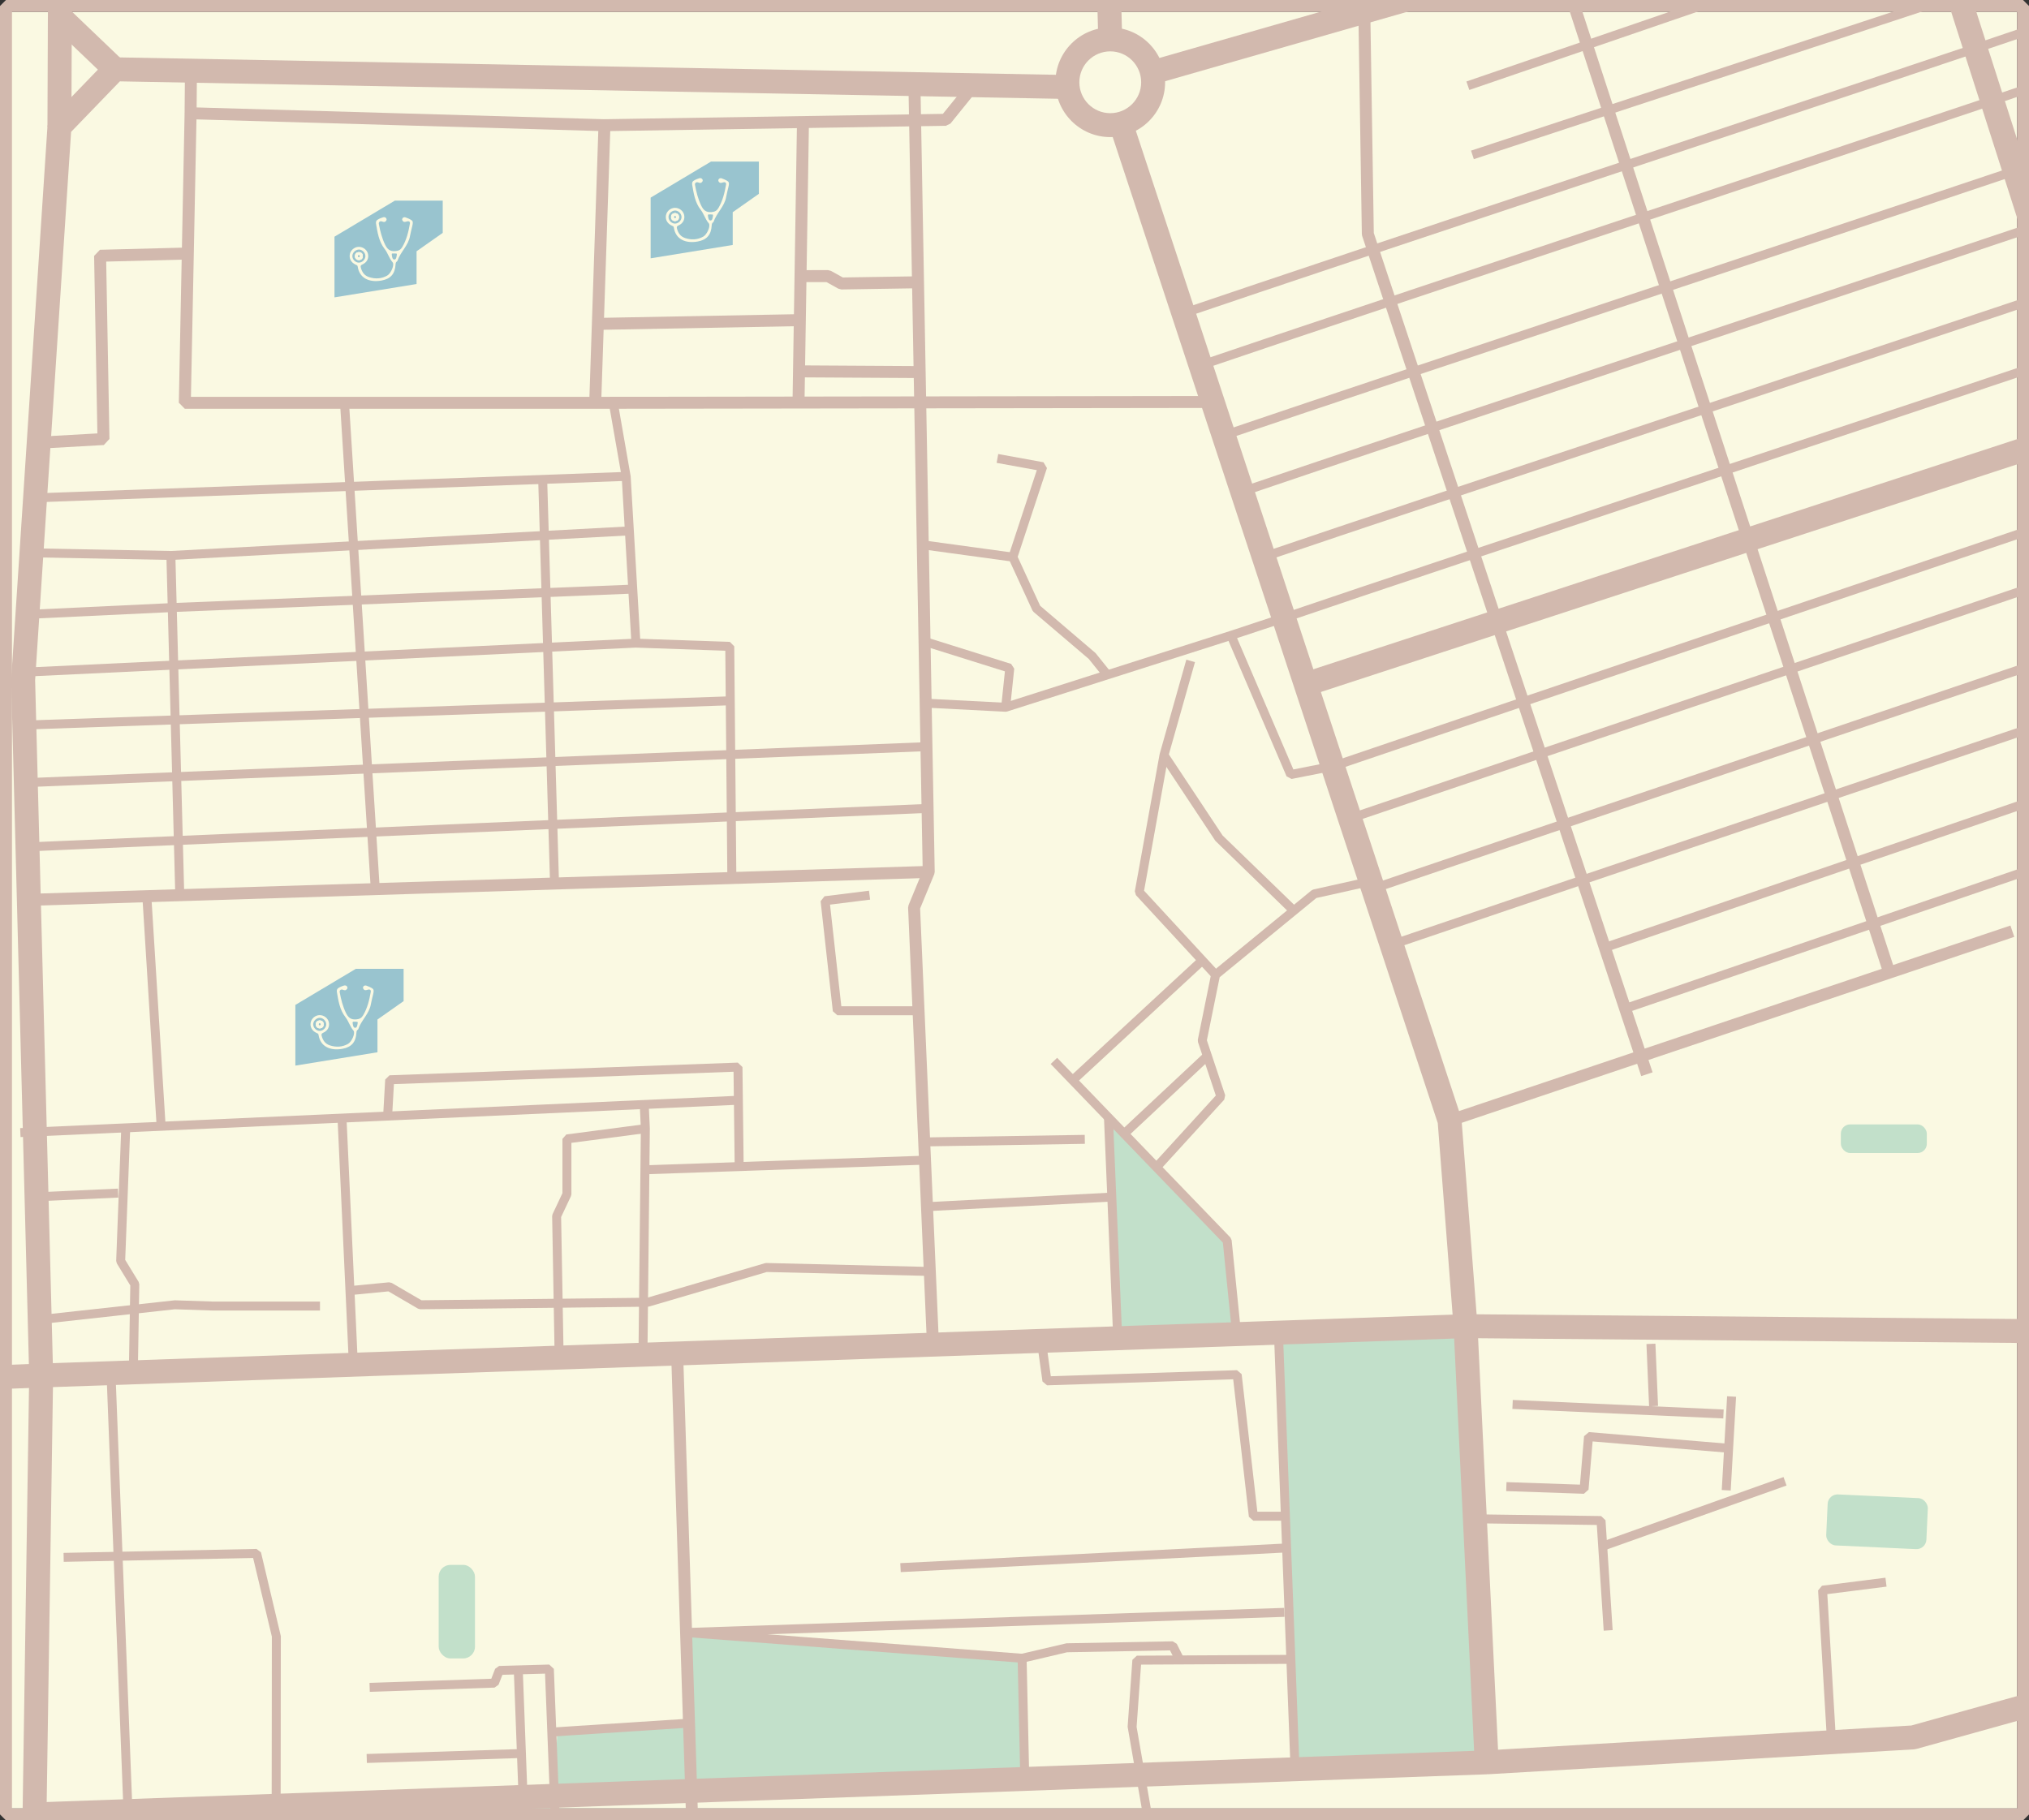
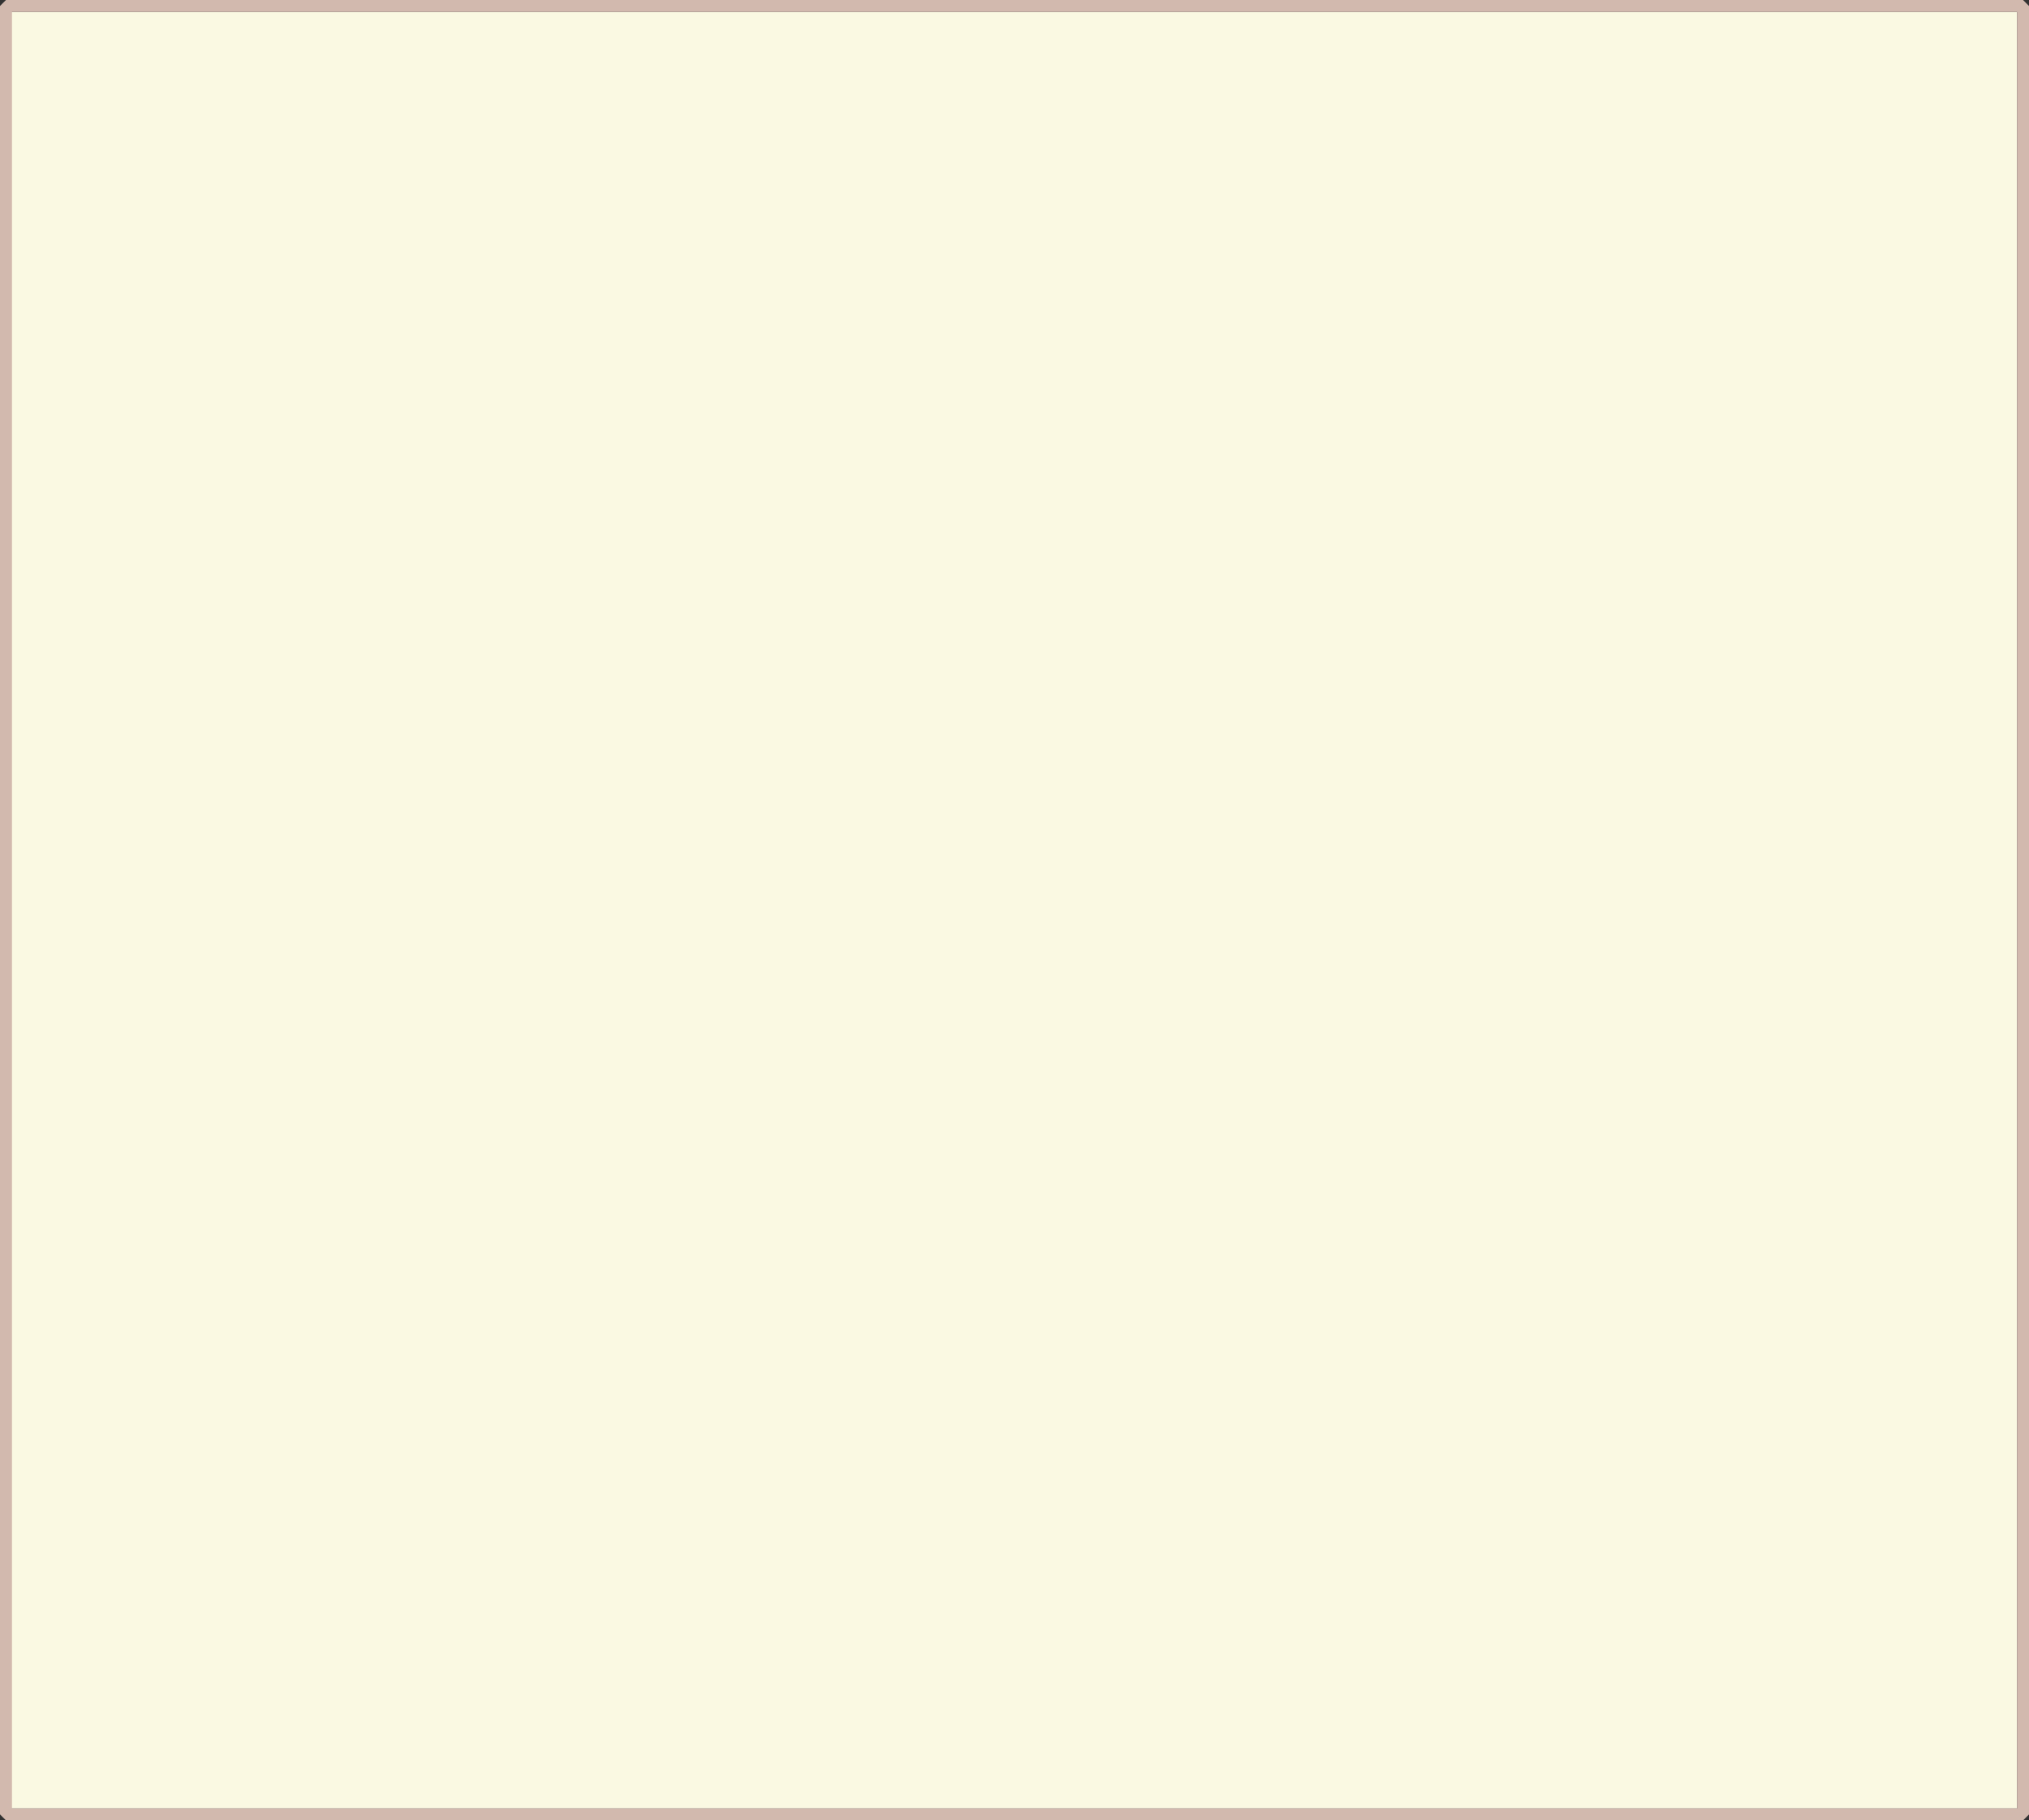
<svg xmlns="http://www.w3.org/2000/svg" id="_Слой_1" viewBox="0 0 741.71 665.61">
  <rect x="0" y="0" width="741.71" height="665.61" fill="#333333" stroke="none" />
  <defs>
    <style>.cls-1{fill:none;}.cls-2{clip-path:url(#clippath);}.cls-3{fill:#faf9e2;}.cls-4{fill:#c2e0ca;}.cls-5{fill:#d2b9ae;}.cls-6{fill:#99c4cf;}</style>
    <clipPath id="clippath">
-       <rect class="cls-1" x="2.19" y="2.19" width="737.34" height="661.24" />
-     </clipPath>
+       </clipPath>
  </defs>
  <rect class="cls-3" x="0" y="4.38" width="737.34" height="656.86" />
  <g class="cls-2">
    <g>
      <rect class="cls-4" x="160.36" y="572.18" width="13.27" height="34.21" rx="4.3" ry="4.3" />
      <path class="cls-4" d="M542.07,644.43c-2.11-53.18-4.23-106.36-6.34-159.54-22.85,1.22-45.69,2.44-68.54,3.65,2.08,52.78,4.17,105.56,6.25,158.34,22.88-.82,45.75-1.64,68.63-2.46Z" />
      <path class="cls-4" d="M405.63,410.06c1.24,25.78,2.48,51.56,3.73,77.34,14.18-.41,28.37-.83,42.55-1.24-1.14-11.18-2.28-22.36-3.42-33.54-14.29-14.18-28.58-28.37-42.86-42.55Z" />
      <path class="cls-4" d="M203.68,633.68c-.32,7.64-.65,15.28-.97,22.93,57.3-2.06,114.6-4.11,171.9-6.17-.32-14.7-.65-29.41-.97-44.11-40.95-3.14-81.91-6.28-122.86-9.42,.04,11.06,.08,22.12,.12,33.19-15.74,1.19-31.47,2.39-47.21,3.58Z" />
      <rect class="cls-4" x="667.85" y="547.05" width="36.66" height="18.67" rx="3.62" ry="3.62" transform="translate(26.33 -30.98) rotate(2.64)" />
      <rect class="cls-4" x="672.93" y="411.12" width="31.43" height="10.47" rx="3.39" ry="3.39" />
    </g>
    <g>
      <polygon class="cls-5" points="15.2 507.32 10.67 503.06 4.09 248.71 4.1 248.31 17.36 46.05 18.58 43.29 38.84 22.3 42.07 20.96 390.36 27.43 390.2 36.18 43.82 29.75 25.99 48.22 12.84 248.68 19.31 498.42 531.01 480.68 525.58 410.63 405.77 47.12 414.08 44.38 534.06 408.39 534.27 409.42 540.09 484.56 535.88 489.27 15.2 507.32" />
      <polygon class="cls-5" points="38.96 28.5 18.86 9.27 17.51 6.1 17.51 -16.12 26.26 -16.12 26.26 4.23 45.02 22.17 38.96 28.5" />
      <path class="cls-5" d="M405.86,50.13c-11.06,0-20.05-9-20.05-20.05s8.99-20.05,20.05-20.05,20.05,9,20.05,20.05-8.99,20.05-20.05,20.05Zm0-31.35c-6.23,0-11.3,5.07-11.3,11.3s5.07,11.3,11.3,11.3,11.3-5.07,11.3-11.3-5.07-11.3-11.3-11.3Z" />
      <rect class="cls-5" x="417.71" y="-2.19" width="176.56" height="8.75" transform="translate(19 139.55) rotate(-16)" />
      <rect class="cls-5" x="401.05" y="-17.95" width="8.75" height="32.35" transform="translate(.19 10.92) rotate(-1.54)" />
      <rect class="cls-5" x="648.94" y="368.33" width="8.75" height="235.19" transform="translate(161.71 1134.97) rotate(-89.5)" />
      <polygon class="cls-5" points="478.68 254.38 475.96 246.06 760.8 152.9 703.25 -26.95 711.59 -29.62 770.47 154.38 767.66 159.87 478.68 254.38" />
      <rect class="cls-5" x="-30.68" y="499.46" width="45.75" height="8.75" transform="translate(-19.62 .08) rotate(-2.23)" />
      <rect class="cls-5" x="1.69" y="21.84" width="40.23" height="8.75" transform="translate(-4.5 47.93) rotate(-89.78)" />
      <polygon class="cls-5" points="338.86 491.74 331.96 331.89 332.12 330.96 337.3 318.4 332.08 30.8 336.46 30.72 341.69 318.78 341.52 319.65 336.35 332.18 343.24 491.55 338.86 491.74" />
      <path class="cls-5" d="M217.59,149.47H67.56l-2.19-2.23,2.11-105.88,2.25-2.14,151.3,4.38,2.12,2.26-3.38,101.5-2.19,2.12Zm-147.8-4.38H215.47l3.24-97.19-146.89-4.25-2.02,101.44Z" />
      <rect class="cls-5" x="217.59" y="144.94" width="225.71" height="4.38" transform="translate(-.2 .46) rotate(-.08)" />
      <rect class="cls-5" x="10.47" y="321.73" width="329.11" height="4.38" transform="translate(-9.96 5.58) rotate(-1.78)" />
      <polygon class="cls-5" points="12.78 667.8 8.25 663.36 10.67 502.88 19.42 503.02 17.07 658.89 538.87 640.17 531.36 485.1 540.1 484.68 547.83 644.17 543.61 648.75 12.78 667.8" />
      <polygon class="cls-5" points="543.71 648.75 543.2 640.01 698.69 630.91 791.17 605.18 793.52 613.61 700.59 639.47 699.67 639.63 543.71 648.75" />
      <rect class="cls-5" x="1.51" y="669.64" width="21.21" height="8.75" transform="translate(-661.7 653.38) rotate(-87.22)" />
      <polygon class="cls-5" points="16.15 163.95 15.91 159.58 35.6 158.47 34.4 93.56 36.53 91.33 68.6 90.5 68.71 94.88 38.82 95.65 40.01 160.49 37.95 162.72 16.15 163.95" />
      <rect class="cls-5" x="218.54" y="115.58" width="72.48" height="4.38" transform="translate(-2.15 4.76) rotate(-1.07)" />
      <polygon class="cls-5" points="221 47.96 220.93 43.59 344.68 41.63 354.26 29.79 357.66 32.54 347.44 45.18 345.77 45.99 221 47.96" />
      <rect class="cls-5" x="241.42" y="93.72" width="102.56" height="4.38" transform="translate(192.17 387.05) rotate(-89.09)" />
      <rect class="cls-5" x="311.94" y="113.85" width="4.38" height="44.11" transform="translate(176.37 449.23) rotate(-89.66)" />
      <polygon class="cls-5" points="307.58 105.84 306.48 105.56 302.12 103.14 292.63 103.15 292.62 98.77 302.68 98.76 303.75 99.04 308.1 101.45 335.55 101.02 335.62 105.4 307.58 105.84" />
-       <rect class="cls-5" x="524.24" y="372.95" width="217.05" height="4.38" transform="translate(-86.6 221.38) rotate(-18.6)" />
      <rect class="cls-5" x="627.91" y="-25.65" width="4.38" height="390.92" transform="translate(-21.61 203.6) rotate(-18.05)" />
      <rect class="cls-5" x="248.17" y="494.84" width="4.38" height="178.19" transform="translate(-18.59 8.32) rotate(-1.84)" />
      <polygon class="cls-5" points="599.96 393.47 497.94 86.26 497.83 85.61 496.55 4.3 500.92 4.23 502.2 85.2 604.11 392.09 599.96 393.47" />
      <rect class="cls-5" x="61.97" y="31.44" width="15.55" height="4.38" transform="translate(35.49 103.06) rotate(-89.49)" />
    </g>
    <g>
      <path class="cls-6" d="M130.07,354.24c-7.37,4.4-14.73,8.8-22.1,13.2v22.19c10-1.63,20.01-3.26,30.01-4.88v-11.98c3.19-2.24,6.37-4.48,9.56-6.72v-11.8h-17.47Z" />
      <g>
        <path class="cls-3" d="M115.44,374.52c-.04,.86,.63,1.52,1.49,1.47,.89-.06,1.38-.56,1.38-1.46,0-.91-.55-1.34-1.42-1.43-.88,.08-1.41,.51-1.45,1.42Zm.97,0c.08-.24,.21-.45,.49-.42,.25,.03,.45,.2,.42,.47-.03,.25-.2,.44-.47,.42-.25-.02-.41-.2-.43-.47Zm-.97,0c-.04,.86,.63,1.52,1.49,1.47,.89-.06,1.38-.56,1.38-1.46,0-.91-.55-1.34-1.42-1.43-.88,.08-1.41,.51-1.45,1.42Zm.97,0c.08-.24,.21-.45,.49-.42,.25,.03,.45,.2,.42,.47-.03,.25-.2,.44-.47,.42-.25-.02-.41-.2-.43-.47Zm-.69,3.19c.29,.13,.64,.12,.72,.64,.63,4.38,4.38,5.92,8.7,5.14,3.39-.61,4.95-2.48,5.15-5.89,.03-.48,.1-.86,.53-1.13,.06-.04,.11-.09,.14-.16,1.1-3.29,4.05-5.64,4.63-9.2,.2-1.21,.56-2.4,.82-3.6,.19-.86,.25-1.36,.06-1.72-.06-.12-.26-.44-1.48-.98-.39-.17-.76-.31-1.09-.43-.44-.15-.97,.03-1.14,.47-.09,.24-.09,.5,.12,.79,.4,.55,.87,.46,1.48,.25,.57-.21,1.33-.11,1.17,.79-.52,2.98-1.22,5.92-2.79,8.56-.58,.96-1.25,1.38-2.53,1.49-2.1,.17-3-.81-3.78-2.43-1.15-2.39-1.78-4.92-2.25-7.51-.13-.7,.45-1.19,1.17-.9,.6,.25,1.08,.3,1.48-.25,.21-.29,.21-.55,.11-.79-.17-.44-.69-.64-1.15-.51-.65,.19-1.16,.41-1.53,.59-.53,.26-.86,.48-1.03,.85-.11,.24-.15,.54-.09,.89,.54,3.23,1.06,6.58,3.09,9.17,1.24,1.57,1.69,3.49,2.98,4.98,.77,.89-.58,4.07-2,4.87-2.09,1.17-4.32,1.27-6.59,.55-1.72-.55-2.62-1.83-3.04-3.53-.13-.54-.05-.82,.52-1.07,1.69-.74,2.46-2.23,2.11-3.85-.33-1.53-1.79-2.65-3.41-2.62-1.54,.03-2.95,1.21-3.23,2.7-.31,1.64,.52,3.09,2.18,3.83Zm14.09-1.91c-.72-.01-.8-1.07-.9-1.74-.11-.78,.6-.33,.98-.51,.27,.2,1.01-.25,.86,.55-.13,.66-.18,1.72-.93,1.7Zm-13-3.65c1.22-.04,2.39,1.05,2.45,2.3,.06,1.21-1.01,2.39-2.26,2.48-1.21,.08-2.4-.98-2.5-2.23-.11-1.25,1.03-2.49,2.32-2.54Zm-1.37,2.35c-.04,.86,.63,1.52,1.49,1.47,.89-.06,1.38-.56,1.38-1.46,0-.91-.55-1.34-1.42-1.43-.88,.08-1.41,.51-1.45,1.42Zm.97,0c.08-.24,.21-.45,.49-.42,.25,.03,.45,.2,.42,.47-.03,.25-.2,.44-.47,.42-.25-.02-.41-.2-.43-.47Z" />
        <path class="cls-3" d="M115.44,374.52c-.04,.86,.63,1.52,1.49,1.47,.89-.06,1.38-.56,1.38-1.46,0-.91-.55-1.34-1.42-1.43-.88,.08-1.41,.51-1.45,1.42Zm.97,0c.08-.24,.21-.45,.49-.42,.25,.03,.45,.2,.42,.47-.03,.25-.2,.44-.47,.42-.25-.02-.41-.2-.43-.47Z" />
        <path class="cls-3" d="M115.44,374.52c-.04,.86,.63,1.52,1.49,1.47,.89-.06,1.38-.56,1.38-1.46,0-.91-.55-1.34-1.42-1.43-.88,.08-1.41,.51-1.45,1.42Zm.97,0c.08-.24,.21-.45,.49-.42,.25,.03,.45,.2,.42,.47-.03,.25-.2,.44-.47,.42-.25-.02-.41-.2-.43-.47Z" />
      </g>
    </g>
    <g>
      <path class="cls-6" d="M144.37,73.34c-7.37,4.4-14.73,8.8-22.1,13.2v22.19c10-1.63,20.01-3.26,30.01-4.88v-11.98c3.19-2.24,6.37-4.48,9.56-6.72v-11.8h-17.47Z" />
      <g>
        <path class="cls-3" d="M129.75,93.61c-.04,.86,.63,1.52,1.49,1.47,.89-.06,1.38-.56,1.38-1.46,0-.91-.55-1.34-1.42-1.43-.88,.08-1.41,.51-1.45,1.42Zm.97,0c.08-.24,.21-.45,.49-.42,.25,.03,.45,.2,.42,.47-.03,.25-.2,.44-.47,.42-.25-.02-.41-.2-.43-.47Zm-.97,0c-.04,.86,.63,1.52,1.49,1.47,.89-.06,1.38-.56,1.38-1.46,0-.91-.55-1.34-1.42-1.43-.88,.08-1.41,.51-1.45,1.42Zm.97,0c.08-.24,.21-.45,.49-.42,.25,.03,.45,.2,.42,.47-.03,.25-.2,.44-.47,.42-.25-.02-.41-.2-.43-.47Zm-.69,3.19c.29,.13,.64,.12,.72,.64,.63,4.38,4.38,5.92,8.7,5.14,3.39-.61,4.95-2.48,5.15-5.89,.03-.48,.1-.86,.53-1.13,.06-.04,.11-.09,.14-.16,1.1-3.29,4.05-5.64,4.63-9.2,.2-1.21,.56-2.4,.82-3.6,.19-.86,.25-1.36,.06-1.72-.06-.12-.26-.44-1.48-.98-.39-.17-.76-.31-1.09-.43-.44-.15-.97,.03-1.14,.47-.09,.24-.09,.5,.12,.79,.4,.55,.87,.46,1.48,.25,.57-.21,1.33-.11,1.17,.79-.52,2.98-1.22,5.92-2.79,8.56-.58,.96-1.25,1.38-2.53,1.49-2.1,.17-3-.81-3.78-2.43-1.15-2.39-1.78-4.92-2.25-7.51-.13-.7,.45-1.19,1.17-.9,.6,.25,1.08,.3,1.48-.25,.21-.29,.21-.55,.11-.79-.17-.44-.69-.64-1.15-.51-.65,.19-1.16,.41-1.53,.59-.53,.26-.86,.48-1.03,.85-.11,.24-.15,.54-.09,.89,.54,3.23,1.06,6.58,3.09,9.17,1.24,1.57,1.69,3.49,2.98,4.98,.77,.89-.58,4.07-2,4.87-2.09,1.17-4.32,1.27-6.59,.55-1.72-.55-2.62-1.83-3.04-3.53-.13-.54-.05-.82,.52-1.07,1.69-.74,2.46-2.23,2.11-3.85-.33-1.53-1.79-2.65-3.41-2.62-1.54,.03-2.95,1.21-3.23,2.7-.31,1.64,.52,3.09,2.18,3.83Zm14.09-1.91c-.72-.01-.8-1.07-.9-1.74-.11-.78,.6-.33,.98-.51,.27,.2,1.01-.25,.86,.55-.13,.66-.18,1.72-.93,1.7Zm-13-3.65c1.22-.04,2.39,1.05,2.45,2.3,.06,1.21-1.01,2.39-2.26,2.48-1.21,.08-2.4-.98-2.5-2.23-.11-1.25,1.03-2.49,2.32-2.54Zm-1.37,2.35c-.04,.86,.63,1.52,1.49,1.47,.89-.06,1.38-.56,1.38-1.46,0-.91-.55-1.34-1.42-1.43-.88,.08-1.41,.51-1.45,1.42Zm.97,0c.08-.24,.21-.45,.49-.42,.25,.03,.45,.2,.42,.47-.03,.25-.2,.44-.47,.42-.25-.02-.41-.2-.43-.47Z" />
        <path class="cls-3" d="M129.75,93.61c-.04,.86,.63,1.52,1.49,1.47,.89-.06,1.38-.56,1.38-1.46,0-.91-.55-1.34-1.42-1.43-.88,.08-1.41,.51-1.45,1.42Zm.97,0c.08-.24,.21-.45,.49-.42,.25,.03,.45,.2,.42,.47-.03,.25-.2,.44-.47,.42-.25-.02-.41-.2-.43-.47Z" />
        <path class="cls-3" d="M129.75,93.61c-.04,.86,.63,1.52,1.49,1.47,.89-.06,1.38-.56,1.38-1.46,0-.91-.55-1.34-1.42-1.43-.88,.08-1.41,.51-1.45,1.42Zm.97,0c.08-.24,.21-.45,.49-.42,.25,.03,.45,.2,.42,.47-.03,.25-.2,.44-.47,.42-.25-.02-.41-.2-.43-.47Z" />
      </g>
    </g>
    <g>
      <path class="cls-6" d="M259.94,59.06c-7.37,4.4-14.73,8.8-22.1,13.2v22.19c10-1.63,20.01-3.26,30.01-4.88v-11.98c3.19-2.24,6.37-4.48,9.56-6.72v-11.8h-17.47Z" />
      <g>
        <path class="cls-3" d="M245.32,79.34c-.04,.86,.63,1.52,1.49,1.47,.89-.06,1.38-.56,1.38-1.46,0-.91-.55-1.34-1.42-1.43-.88,.08-1.41,.51-1.45,1.42Zm.97,0c.08-.24,.21-.45,.49-.42,.25,.03,.45,.2,.42,.47-.03,.25-.2,.44-.47,.42-.25-.02-.41-.2-.43-.47Zm-.97,0c-.04,.86,.63,1.52,1.49,1.47,.89-.06,1.38-.56,1.38-1.46,0-.91-.55-1.34-1.42-1.43-.88,.08-1.41,.51-1.45,1.42Zm.97,0c.08-.24,.21-.45,.49-.42,.25,.03,.45,.2,.42,.47-.03,.25-.2,.44-.47,.42-.25-.02-.41-.2-.43-.47Zm-.69,3.19c.29,.13,.64,.12,.72,.64,.63,4.38,4.38,5.92,8.7,5.14,3.39-.61,4.95-2.48,5.15-5.89,.03-.48,.1-.86,.53-1.13,.06-.04,.11-.09,.14-.16,1.1-3.29,4.05-5.64,4.63-9.2,.2-1.21,.56-2.4,.82-3.6,.19-.86,.25-1.36,.06-1.72-.06-.12-.26-.44-1.48-.98-.39-.17-.76-.31-1.09-.43-.44-.15-.97,.03-1.14,.47-.09,.24-.09,.5,.12,.79,.4,.55,.87,.46,1.48,.25,.57-.21,1.33-.11,1.17,.79-.52,2.98-1.22,5.92-2.79,8.56-.58,.96-1.25,1.38-2.53,1.49-2.1,.17-3-.81-3.78-2.43-1.15-2.39-1.78-4.92-2.25-7.51-.13-.7,.45-1.19,1.17-.9,.6,.25,1.08,.3,1.48-.25,.21-.29,.21-.55,.11-.79-.17-.44-.69-.64-1.15-.51-.65,.19-1.16,.41-1.53,.59-.53,.26-.86,.48-1.03,.85-.11,.24-.15,.54-.09,.89,.54,3.23,1.06,6.58,3.09,9.17,1.24,1.57,1.69,3.49,2.98,4.98,.77,.89-.58,4.07-2,4.87-2.09,1.17-4.32,1.27-6.59,.55-1.72-.55-2.62-1.83-3.04-3.53-.13-.54-.05-.82,.52-1.07,1.69-.74,2.46-2.23,2.11-3.85-.33-1.53-1.79-2.65-3.41-2.62-1.54,.03-2.95,1.21-3.23,2.7-.31,1.64,.52,3.09,2.18,3.83Zm14.09-1.91c-.72-.01-.8-1.07-.9-1.74-.11-.78,.6-.33,.98-.51,.27,.2,1.01-.25,.86,.55-.13,.66-.18,1.72-.93,1.7Zm-13-3.65c1.22-.04,2.39,1.05,2.45,2.3,.06,1.21-1.01,2.39-2.26,2.48-1.21,.08-2.4-.98-2.5-2.23-.11-1.25,1.03-2.49,2.32-2.54Zm-1.37,2.35c-.04,.86,.63,1.52,1.49,1.47,.89-.06,1.38-.56,1.38-1.46,0-.91-.55-1.34-1.42-1.43-.88,.08-1.41,.51-1.45,1.42Zm.97,0c.08-.24,.21-.45,.49-.42,.25,.03,.45,.2,.42,.47-.03,.25-.2,.44-.47,.42-.25-.02-.41-.2-.43-.47Z" />
        <path class="cls-3" d="M245.32,79.34c-.04,.86,.63,1.52,1.49,1.47,.89-.06,1.38-.56,1.38-1.46,0-.91-.55-1.34-1.42-1.43-.88,.08-1.41,.51-1.45,1.42Zm.97,0c.08-.24,.21-.45,.49-.42,.25,.03,.45,.2,.42,.47-.03,.25-.2,.44-.47,.42-.25-.02-.41-.2-.43-.47Z" />
        <path class="cls-3" d="M245.32,79.34c-.04,.86,.63,1.52,1.49,1.47,.89-.06,1.38-.56,1.38-1.46,0-.91-.55-1.34-1.42-1.43-.88,.08-1.41,.51-1.45,1.42Zm.97,0c.08-.24,.21-.45,.49-.42,.25,.03,.45,.2,.42,.47-.03,.25-.2,.44-.47,.42-.25-.02-.41-.2-.43-.47Z" />
      </g>
    </g>
    <g>
      <g>
        <rect class="cls-5" x="12.76" y="176.47" width="216.22" height="3.28" transform="translate(-6.38 4.5) rotate(-2.08)" />
        <polygon class="cls-5" points="230.82 235.24 227.27 174.39 222.38 146.46 225.62 145.9 230.54 174.11 234.1 235.05 230.82 235.24" />
        <polygon class="cls-5" points="62.57 204.74 61.97 204.73 11.48 203.77 11.54 200.49 62.51 201.46 229.98 192.47 230.16 195.75 62.57 204.74" />
        <rect class="cls-5" x="198.9" y="175.28" width="3.28" height="147.81" transform="translate(-7.21 5.98) rotate(-1.68)" />
        <rect class="cls-5" x="129.9" y="147.1" width="3.28" height="178.17" transform="translate(-14.63 8.77) rotate(-3.62)" />
        <polygon class="cls-5" points="8.38 226.37 8.22 223.09 63.66 220.47 231.24 213.76 231.37 217.04 63.8 223.75 8.38 226.37" />
        <polygon class="cls-5" points="265.87 319.14 265.14 237.93 232.4 236.79 8.73 247.42 8.57 244.14 232.38 233.51 266.82 234.7 268.41 236.33 269.16 319.11 265.87 319.14" />
        <rect class="cls-5" x="7.1" y="259.05" width="259.92" height="3.28" transform="translate(-8.9 4.88) rotate(-1.97)" />
        <rect class="cls-5" x="7.31" y="277.98" width="331.49" height="3.28" transform="translate(-11.03 7.14) rotate(-2.29)" />
        <rect class="cls-5" x="9.89" y="300.99" width="329.33" height="3.28" transform="translate(-12.76 7.73) rotate(-2.45)" />
        <rect class="cls-5" x="62.47" y="203.08" width="3.28" height="124.25" transform="translate(-6.94 1.77) rotate(-1.5)" />
        <rect class="cls-5" x="7.31" y="406.57" width="262.12" height="3.28" transform="translate(-18.24 6.65) rotate(-2.58)" />
        <polygon class="cls-5" points="153.66 478.72 152.82 478.5 141.99 472.18 127.94 473.54 127.63 470.27 142.2 468.86 143.19 469.08 154.08 475.43 236.61 474.5 279.64 461.87 280.15 461.8 339.93 463.25 339.85 466.53 280.32 465.09 237.32 477.71 236.87 477.78 153.66 478.72" />
        <rect class="cls-5" x="125.44" y="408.76" width="3.28" height="90.28" transform="translate(-20.75 6.33) rotate(-2.64)" />
        <polygon class="cls-5" points="12.79 484.35 12.43 481.09 63.91 475.44 78.01 475.91 116.97 475.91 116.97 479.19 77.95 479.19 63.91 478.72 12.79 484.35" />
        <polygon class="cls-5" points="50.45 497.79 47.17 497.74 47.63 470.01 42.71 461.95 42.47 461.03 44.33 412.29 47.61 412.42 45.77 460.66 50.68 468.7 50.92 469.58 50.45 497.79" />
        <rect class="cls-5" x="13.34" y="435.28" width="29.84" height="3.28" transform="translate(-19.85 1.74) rotate(-2.61)" />
        <polygon class="cls-5" points="202.76 496.41 201.84 444.67 201.99 443.94 205.6 436.28 205.6 416.43 207.02 414.81 235.7 411.04 236.13 414.3 208.88 417.87 208.88 436.65 208.72 437.35 205.12 444.99 206.04 496.35 202.76 496.41" />
        <polygon class="cls-5" points="236.68 495.34 233.4 495.3 234.27 412.65 233.86 403.92 237.14 403.77 237.55 412.59 236.68 495.34" />
        <rect class="cls-5" x="235.72" y="424.3" width="102.44" height="3.28" transform="translate(-14.5 10.14) rotate(-1.97)" />
        <polygon class="cls-5" points="268.57 426.54 268.15 391.87 144 396.4 143.34 408.15 140.06 407.96 140.81 394.72 142.39 393.17 269.71 388.53 271.41 390.15 271.85 426.5 268.57 426.54" />
        <rect class="cls-5" x="54.65" y="327.6" width="3.28" height="84.26" transform="translate(-22.85 4.21) rotate(-3.56)" />
        <polygon class="cls-5" points="334.53 371.21 306.08 371.21 304.45 369.75 299.98 329.52 301.41 327.71 317.66 325.68 318.07 328.94 303.42 330.77 307.55 367.93 334.53 367.93 334.53 371.21" />
        <polygon class="cls-5" points="450.42 487.96 447.02 454.35 384.08 389.04 386.44 386.77 449.78 452.48 450.23 453.45 453.69 487.63 450.42 487.96" />
        <rect class="cls-5" x="338.83" y="437.83" width="68.19" height="3.28" transform="translate(-22.31 19.95) rotate(-2.98)" />
        <rect class="cls-5" x="405.25" y="408.55" width="3.28" height="80.79" transform="translate(-18.44 17.43) rotate(-2.4)" />
        <rect class="cls-5" x="336.41" y="415.42" width="60.16" height="3.28" transform="translate(-6.66 5.95) rotate(-.92)" />
        <rect class="cls-5" x="383.54" y="371.48" width="64.51" height="3.28" transform="translate(-142.8 381.53) rotate(-42.77)" />
        <polygon class="cls-5" points="423.96 427.9 421.53 425.69 444.45 400.57 437.92 381 437.87 380.16 442.75 356.1 443.32 355.16 479.41 325.57 480.09 325.24 500.7 320.64 501.42 323.84 481.19 328.35 445.85 357.32 441.18 380.38 447.87 400.45 447.52 402.08 423.96 427.9" />
-         <rect class="cls-5" x="405.24" y="398.47" width="42.22" height="3.28" transform="translate(-158.34 399.3) rotate(-43.1)" />
-         <polygon class="cls-5" points="471.5 333.87 444.29 307.45 424.13 277.02 423.92 275.67 433.67 241.2 436.83 242.1 427.28 275.84 446.93 305.48 473.79 331.51 471.5 333.87" />
        <polygon class="cls-5" points="443.15 357.54 415.25 327.3 414.84 325.9 423.89 275.82 427.11 276.41 418.22 325.67 445.56 355.31 443.15 357.54" />
        <path class="cls-5" d="M463.95,204.69l-1.06-3.11c25.6-8.75,92.13-30.93,156.47-52.38,64.49-21.5,131.17-43.73,156.8-52.49l1.06,3.11c-25.64,8.76-92.33,31-156.82,52.5-64.34,21.45-130.86,43.63-156.45,52.37Z" />
        <path class="cls-5" d="M471.29,227.02l-1.06-3.11c25.62-8.75,92.21-30.95,156.62-52.43,64.42-21.48,131.04-43.69,156.65-52.44l1.06,3.11c-25.62,8.75-92.25,30.97-156.68,52.45-64.4,21.47-130.99,43.67-156.6,52.42Z" />
        <path class="cls-5" d="M456.94,180.54l-1.06-3.11c25.64-8.76,92.32-30.99,156.8-52.49,64.35-21.45,130.89-43.64,156.48-52.38l1.06,3.11c-25.6,8.75-92.15,30.93-156.5,52.39-64.47,21.5-131.14,43.72-156.77,52.48Z" />
        <path class="cls-5" d="M442.59,134.06l-1.06-3.11c25.62-8.75,92.21-30.95,156.62-52.43,64.42-21.48,131.04-43.69,156.65-52.44l1.06,3.11c-25.62,8.75-92.25,30.97-156.68,52.45-64.4,21.47-130.99,43.67-156.6,52.42Z" />
        <path class="cls-5" d="M449.27,160.31l-1.06-3.11c25.62-8.75,92.21-30.95,156.62-52.43,64.42-21.48,131.04-43.69,156.65-52.44l1.06,3.11c-25.62,8.75-92.25,30.97-156.68,52.45-64.4,21.47-130.99,43.67-156.6,52.42Z" />
        <path class="cls-5" d="M434.29,115.71l-1.06-3.11c25.62-8.75,92.23-30.96,156.65-52.44,64.41-21.47,131.02-43.68,156.63-52.43l1.06,3.11c-25.62,8.75-92.23,30.96-156.65,52.44-64.41,21.47-131.02,43.68-156.63,52.43Z" />
        <path class="cls-5" d="M586.36,348.3l-1.06-3.11c25.64-8.76,74.01-25.35,122.37-41.95,48.28-16.56,96.53-33.12,122.13-41.86l1.06,3.11c-25.59,8.74-73.85,25.3-122.12,41.86-48.36,16.59-96.73,33.19-122.37,41.95Z" />
        <path class="cls-5" d="M593.7,370.63l-1.06-3.11c25.59-8.74,73.85-25.3,122.12-41.86,48.36-16.59,96.73-33.19,122.37-41.95l1.06,3.11c-25.64,8.76-74.01,25.35-122.37,41.95-48.28,16.56-96.53,33.12-122.13,41.86Z" />
        <path class="cls-5" d="M510.88,346.45l-1.06-3.11c25.56-8.73,91.88-31.18,156.02-52.9,64.54-21.85,131.27-44.44,156.95-53.21l1.06,3.11c-25.68,8.77-92.42,31.36-156.95,53.21-64.14,21.71-130.45,44.16-156.01,52.89Z" />
        <path class="cls-5" d="M496.53,299.97l-1.06-3.11c25.56-8.73,91.88-31.18,156.02-52.9,64.54-21.85,131.27-44.44,156.94-53.21l1.06,3.11c-25.68,8.77-92.41,31.36-156.95,53.21-64.14,21.71-130.46,44.16-156.01,52.89Z" />
        <path class="cls-5" d="M503.22,326.22l-1.06-3.11c25.63-8.75,92.19-31.29,156.56-53.08,64.3-21.77,130.79-44.28,156.4-53.03l1.06,3.11c-25.61,8.75-92.1,31.26-156.4,53.03-64.37,21.79-130.93,44.33-156.56,53.08Z" />
        <path class="cls-5" d="M488.23,281.62l-1.06-3.11c25.62-8.75,92.15-31.27,156.48-53.06,64.34-21.78,130.86-44.3,156.48-53.05l1.06,3.11c-25.62,8.75-92.15,31.27-156.48,53.06-64.34,21.78-130.86,44.3-156.48,53.05Z" />
        <rect class="cls-5" x="468.71" y="487.21" width="3.28" height="157.11" transform="translate(-21.21 18.33) rotate(-2.18)" />
        <rect class="cls-5" x="329.12" y="567.92" width="141.51" height="3.28" transform="translate(-28.52 21.13) rotate(-2.92)" />
-         <polygon class="cls-5" points="469.79 556.03 458.16 556.03 456.53 554.58 450.8 504.32 382.76 506.53 381.08 505.11 379.06 490.49 382.32 490.05 384.13 503.2 452.2 500.99 453.89 502.45 459.63 552.75 469.79 552.75 469.79 556.03" />
        <polygon class="cls-5" points="102.59 660.26 99.31 660.25 99.38 598.42 92.53 569.66 23.3 571.07 23.23 567.79 93.78 566.35 95.41 567.61 102.66 598.23 102.59 660.26" />
        <rect class="cls-5" x="42.26" y="502" width="3.28" height="173.98" transform="translate(-22.74 2.14) rotate(-2.22)" />
        <path class="cls-5" d="M201.75,675.98l-2.51-64.04-9.69,.27c-.07,0-3.95,.11-5.89,.17l-1.41,3.62-1.47,1.05-45.6,1.55-.11-3.28,44.52-1.51,1.41-3.63,1.44-1.04c.06,0,6.96-.2,7.02-.2l11.31-.32,1.69,1.58,2.58,65.67-3.28,.13Z" />
        <rect class="cls-5" x="134.08" y="640.42" width="55.93" height="3.28" transform="translate(-20.56 5.54) rotate(-1.84)" />
        <rect class="cls-5" x="188.74" y="610.55" width="3.28" height="46.48" transform="translate(-23.69 7.61) rotate(-2.15)" />
        <rect class="cls-5" x="201.67" y="630.05" width="49.27" height="3.28" transform="translate(-40.45 15.99) rotate(-3.71)" />
        <polygon class="cls-5" points="372.97 650.47 372.03 607.85 250.65 598.55 250.72 595.27 469.45 587.9 469.56 591.18 280.57 597.55 373.76 604.69 375.28 606.29 376.25 650.4 372.97 650.47" />
        <polygon class="cls-5" points="418.93 670.25 412.21 631.38 413.95 606.9 415.58 605.38 470.95 605.09 470.97 608.37 417.12 608.65 415.49 631.42 422.16 669.68 418.93 670.25" />
        <polygon class="cls-5" points="374.01 607.92 373.26 604.73 389.86 600.85 428.68 600.13 430.17 601.04 432.68 606.06 429.75 607.53 427.7 603.44 390.1 604.13 374.01 607.92" />
        <polygon class="cls-5" points="667.88 636.72 664.61 581.53 666.04 579.81 689.23 576.87 689.64 580.13 667.98 582.87 671.16 636.53 667.88 636.72" />
        <polygon class="cls-5" points="586.24 596.24 583.72 557.59 539.12 556.97 539.17 553.69 585.29 554.33 586.9 555.86 589.51 596.03 586.24 596.24" />
        <rect class="cls-5" x="583.53" y="551.88" width="71.06" height="3.28" transform="translate(-149.81 239.75) rotate(-19.6)" />
        <rect class="cls-5" x="589.84" y="476.67" width="3.28" height="77.17" transform="translate(50.02 1082.85) rotate(-87.41)" />
        <rect class="cls-5" x="602.39" y="491.3" width="3.28" height="22.77" transform="translate(-20.73 26.01) rotate(-2.42)" />
        <rect class="cls-5" x="614.79" y="526.08" width="34.34" height="3.28" transform="translate(69.1 1128.59) rotate(-86.73)" />
        <polygon class="cls-5" points="579 546.18 550.59 545.2 550.71 541.92 577.56 542.84 579.06 525.13 580.83 523.63 631.99 527.91 631.72 531.18 582.19 527.04 580.69 544.68 579 546.18" />
        <polygon class="cls-5" points="472.14 284.82 470.31 283.86 448.5 232.97 449.49 230.77 470.24 223.9 471.27 227.02 452.22 233.32 472.8 281.34 487.38 278.46 488.02 281.68 472.14 284.82" />
        <rect class="cls-5" x="533.49" y="11.19" width="113.95" height="3.28" transform="translate(27.81 192.37) rotate(-18.94)" />
        <rect class="cls-5" x="533.32" y="24.17" width="197.28" height="3.28" transform="translate(23.63 198.96) rotate(-18.23)" />
      </g>
      <polygon class="cls-5" points="367.54 260.24 338.29 258.73 338.46 255.46 367.41 256.95 449.51 230.76 450.51 233.89 368.12 260.17 367.54 260.24" />
      <polygon class="cls-5" points="403.5 247.78 398.02 240.95 377.84 223.76 377.41 223.2 369.14 205.22 337.1 200.83 337.55 197.58 370.48 202.09 371.75 203.03 380.24 221.5 400.48 238.78 406.06 245.72 403.5 247.78" />
      <polygon class="cls-5" points="371.81 204.23 368.7 203.2 379.01 171.91 364.32 169.24 364.91 166.01 381.45 169.02 382.72 171.15 371.81 204.23" />
      <polygon class="cls-5" points="369.26 258.77 365.99 258.43 367.35 245.48 337.48 236.11 338.46 232.98 369.62 242.75 370.76 244.49 369.26 258.77" />
    </g>
  </g>
  <path class="cls-5" d="M739.53,665.61H2.19l-2.19-2.19V2.19L2.19,0H739.53l2.19,2.19V663.43l-2.19,2.19ZM4.38,661.24H737.34V4.38H4.38V661.24Z" />
</svg>